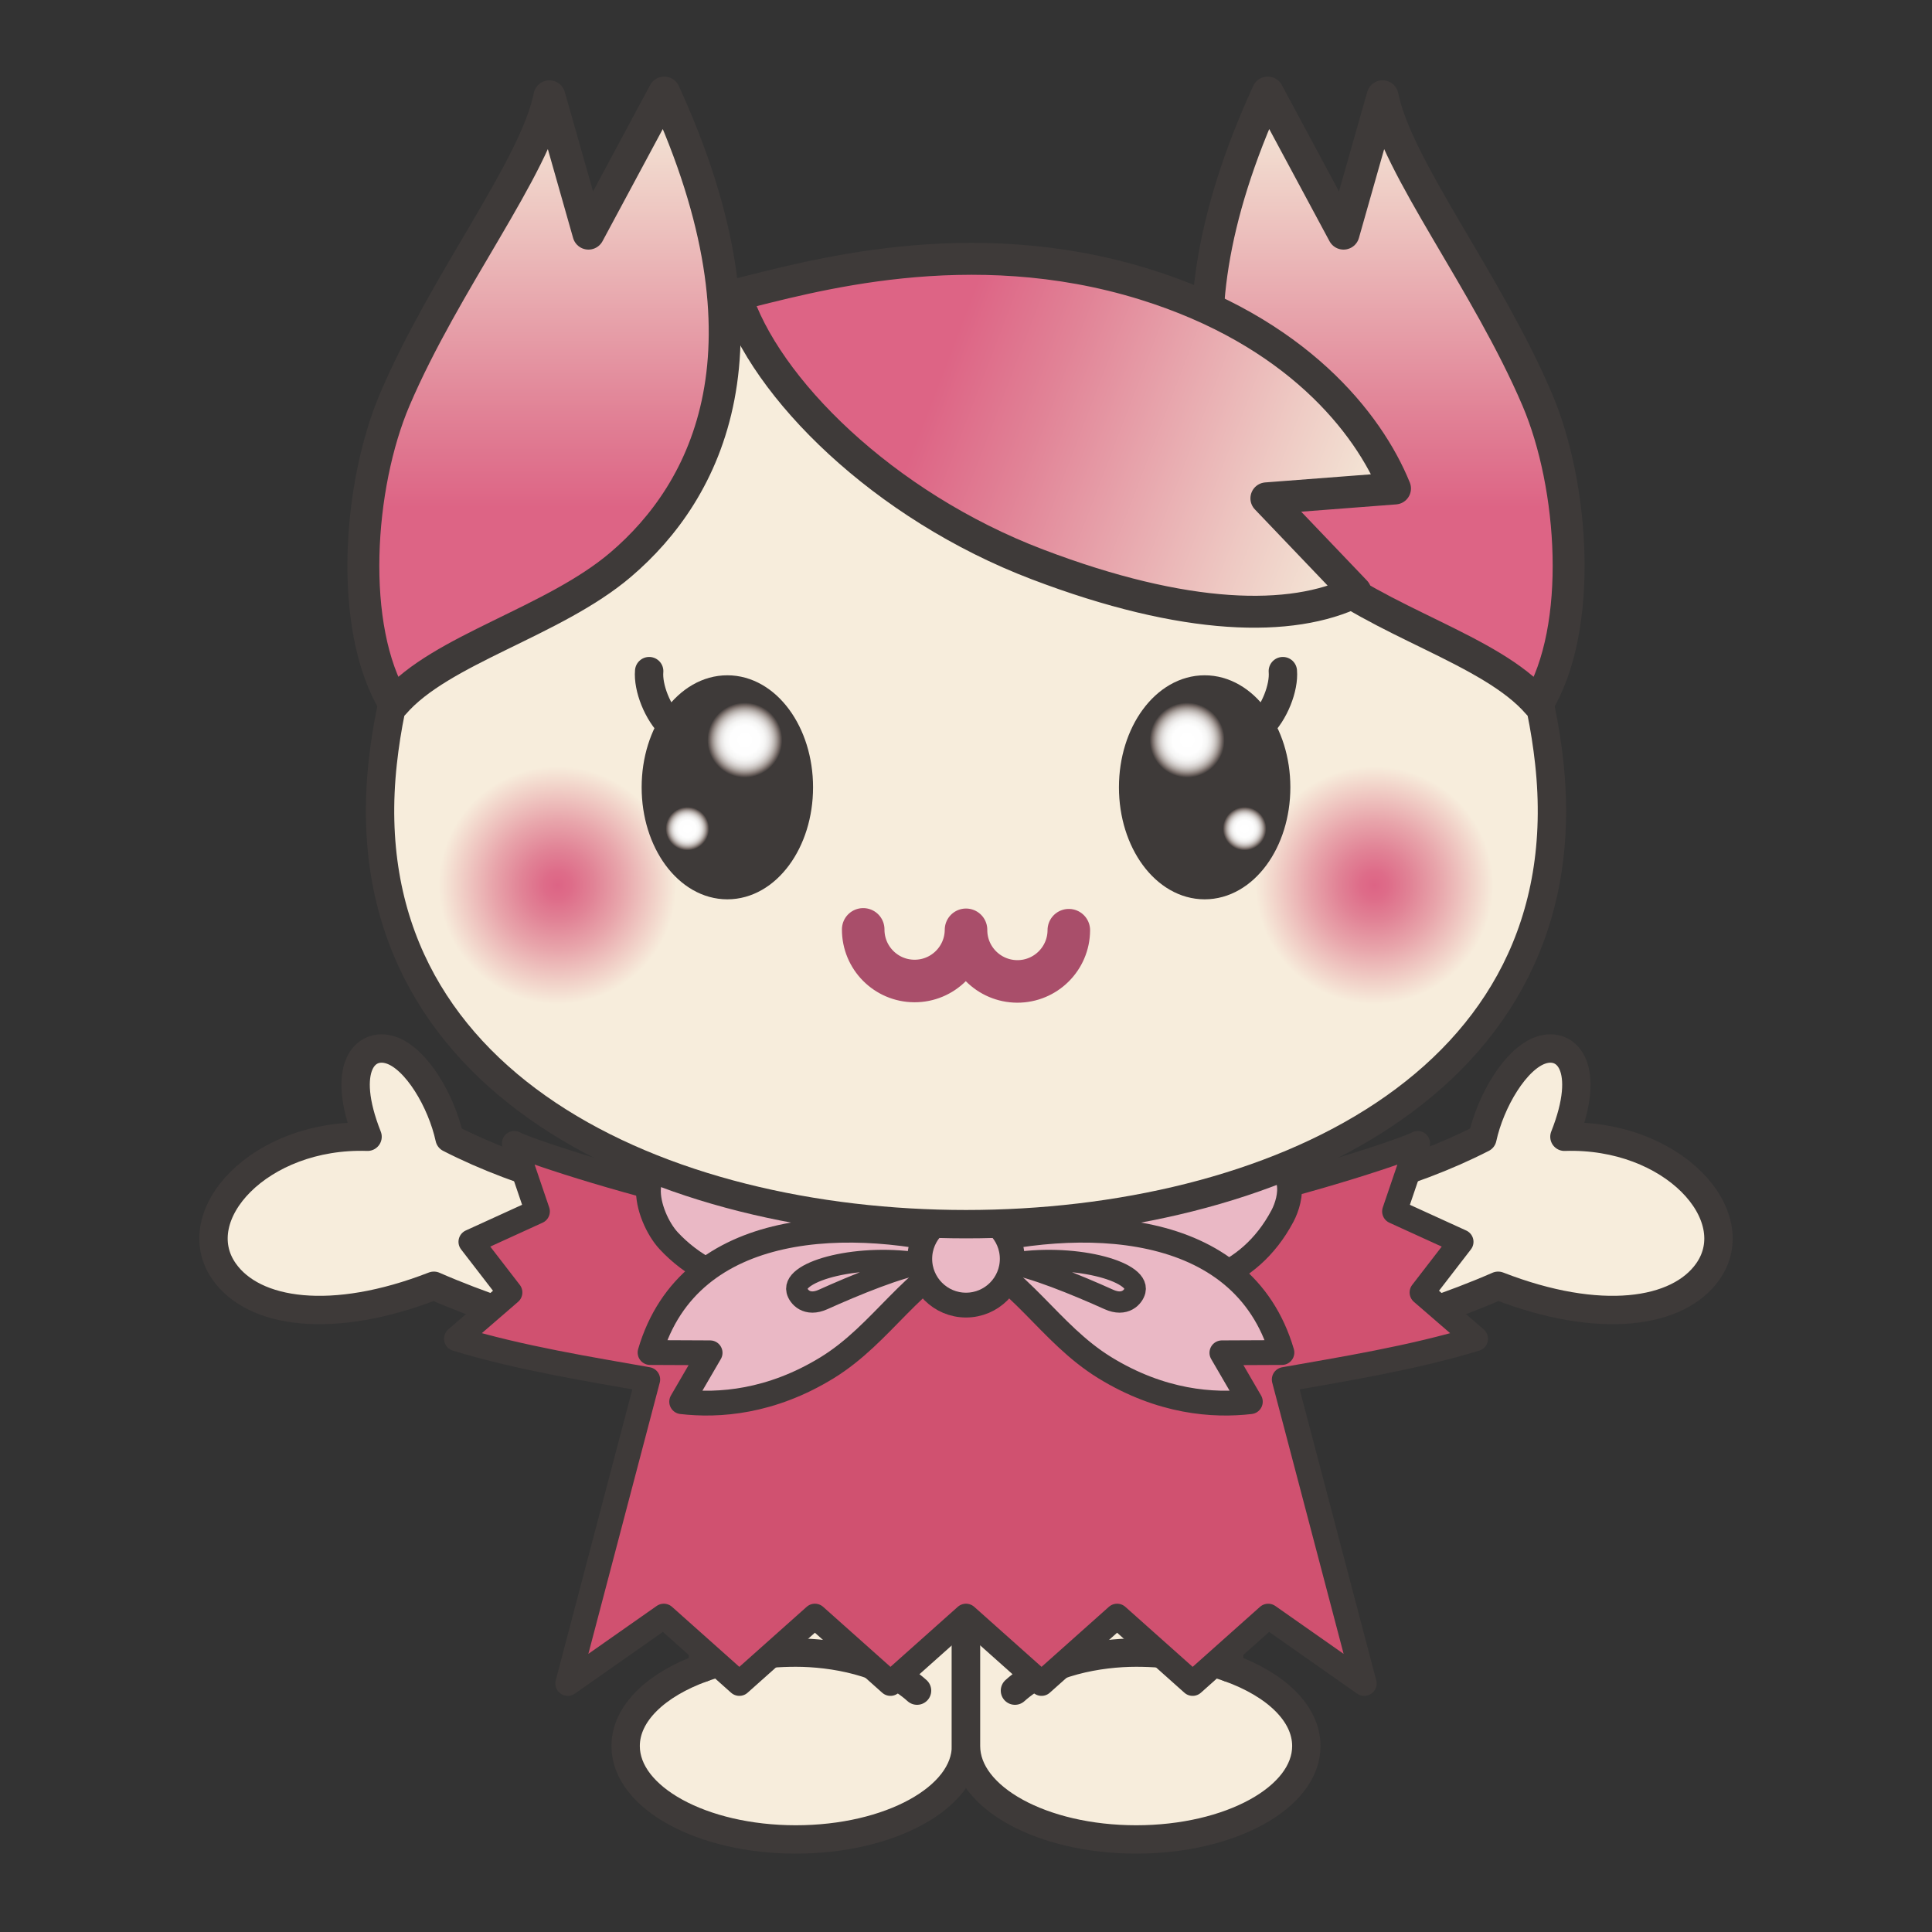
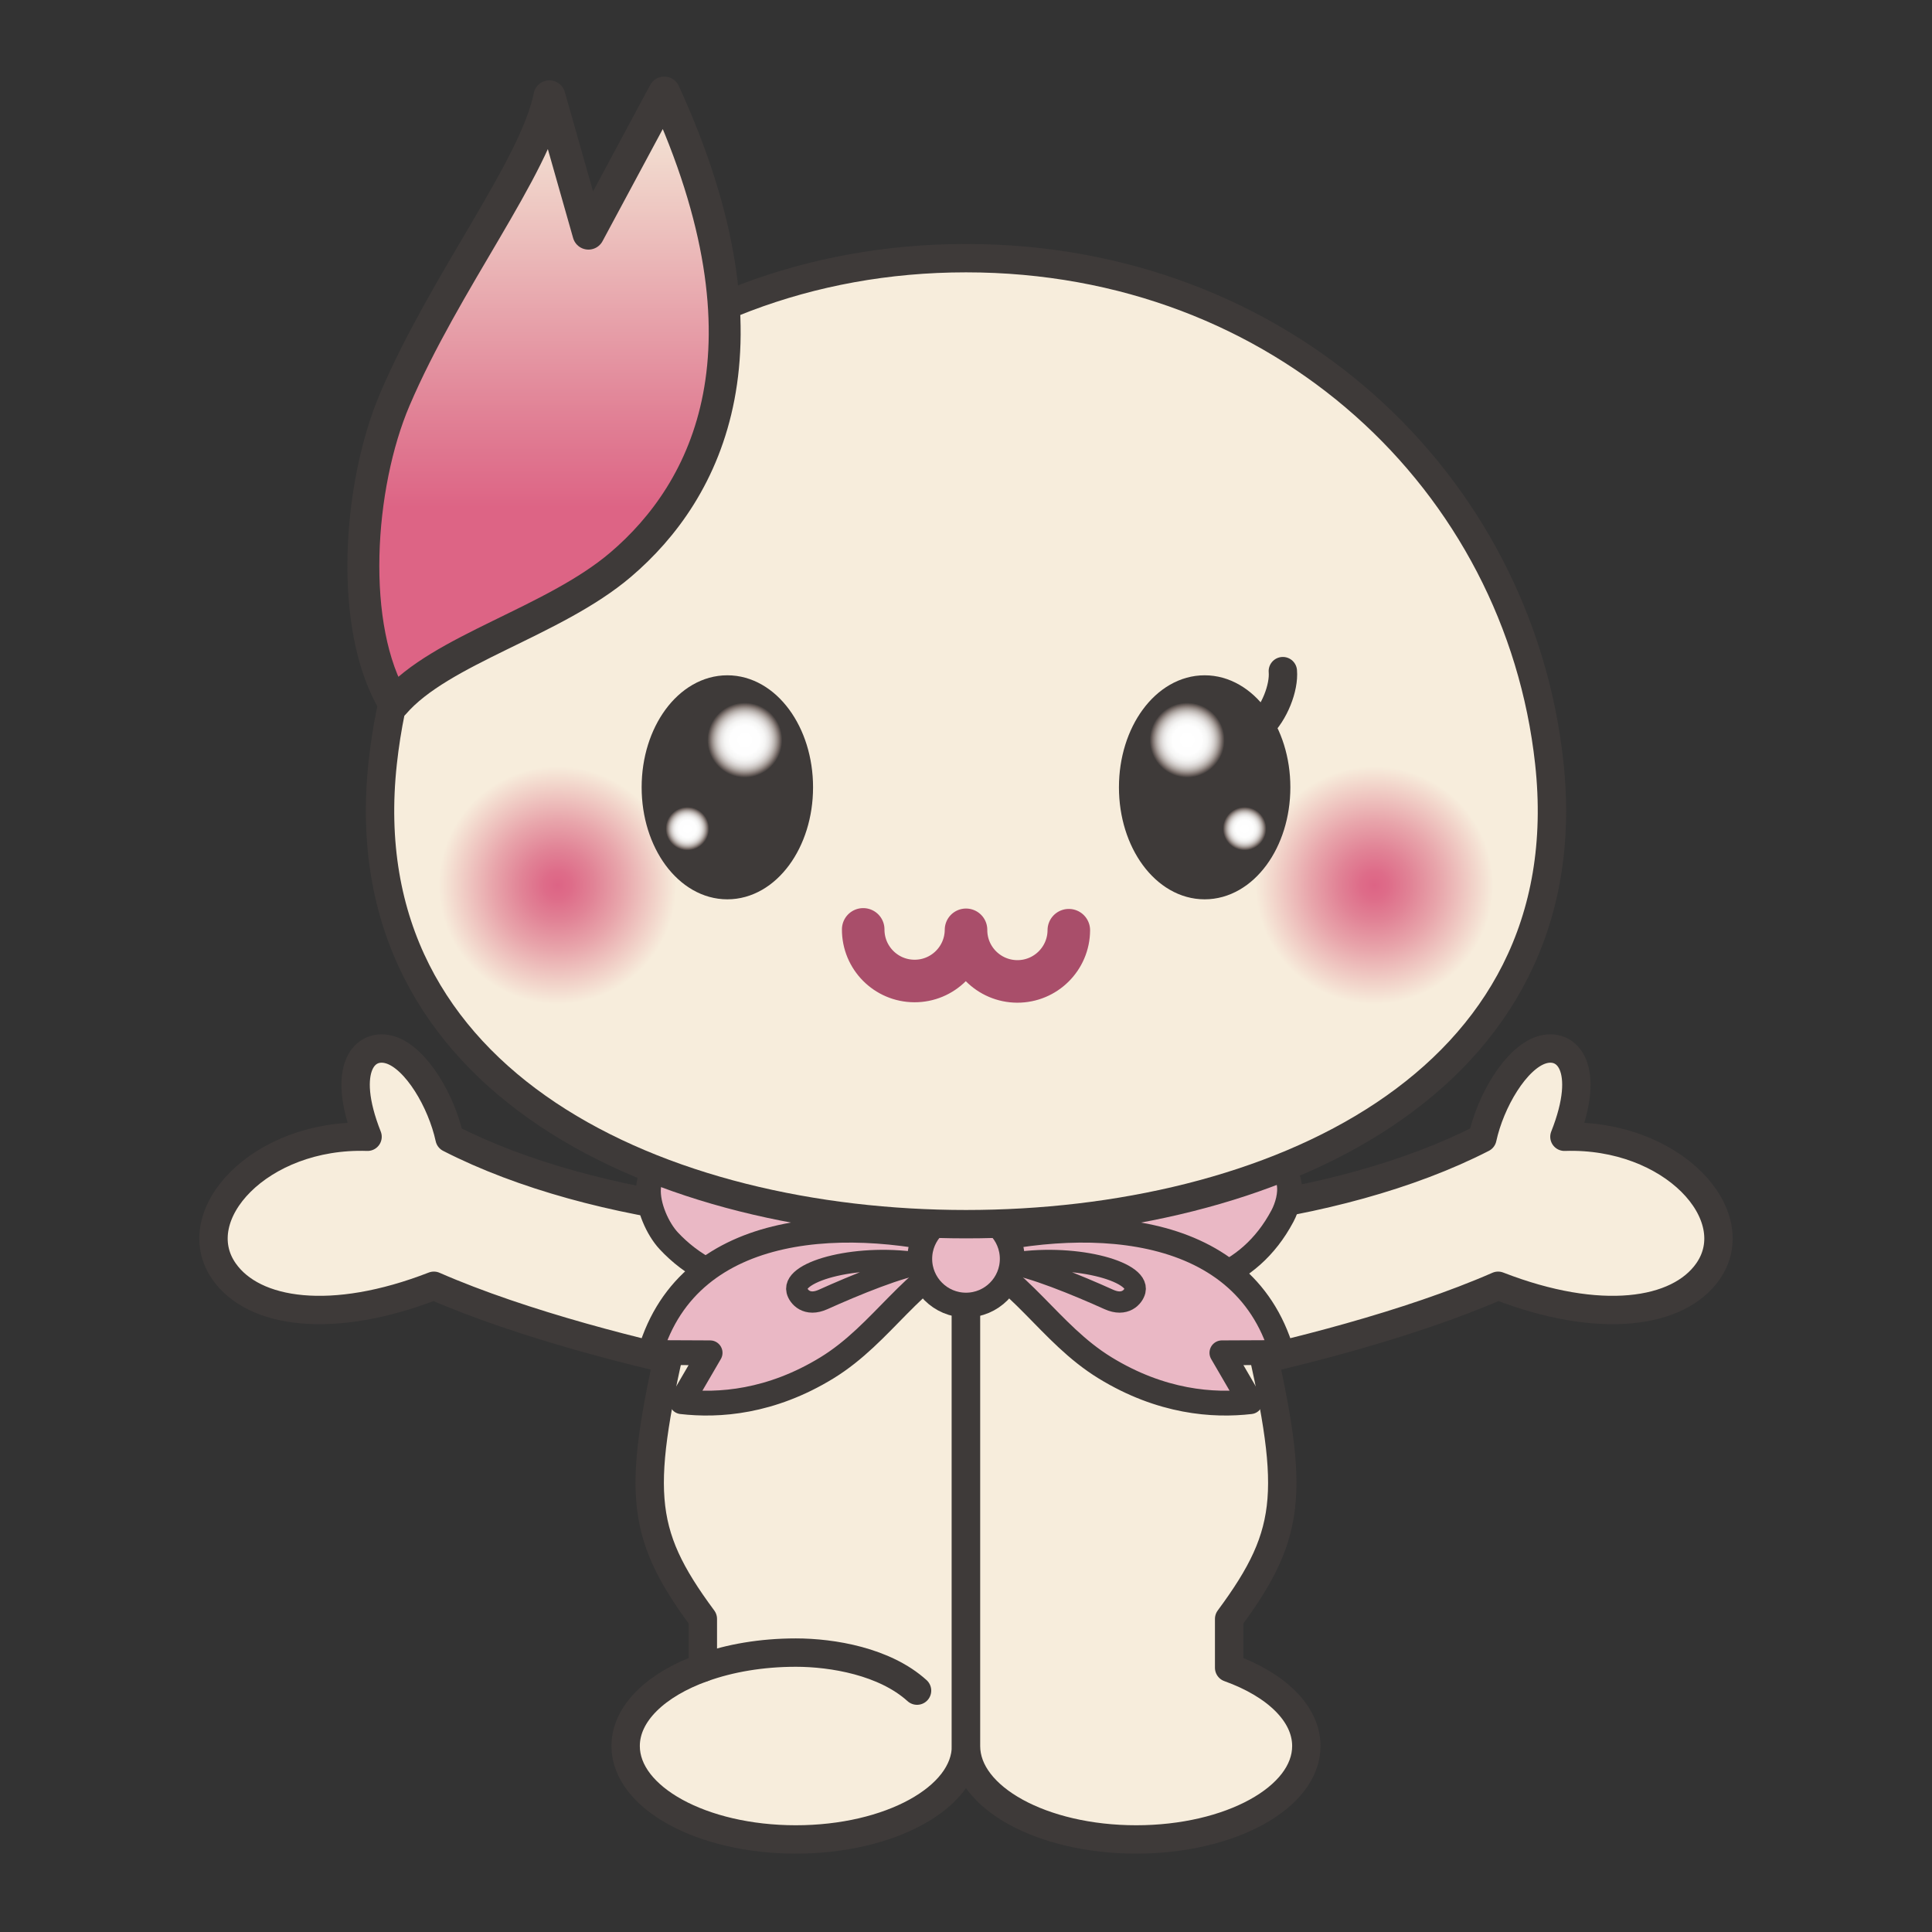
<svg xmlns="http://www.w3.org/2000/svg" version="1.1" id="レイヤー_1" x="0px" y="0px" width="113.386px" height="113.386px" viewBox="0 0 113.386 113.386" enable-background="new 0 0 113.386 113.386" xml:space="preserve">
  <rect x="0" y="0" width="113.386" height="113.386" fill="#333333" stroke="none" />
  <g>
    <g>
      <path fill="#F7EDDC" stroke="#3E3A39" stroke-width="1.665" stroke-linecap="round" stroke-linejoin="round" stroke-miterlimit="10" d="    M42.525,80.489c-4.754-0.957-11.862-2.752-17.062-5.029c-5.965,2.32-10.578,1.635-12.31-0.838    c-2.307-3.289,2.08-8.115,8.418-7.908c-1.603-4.045-0.157-5.578,1.354-5.092c1.512,0.486,2.989,3.016,3.459,5.178    c8.58,4.4,21.898,5.764,30.496,4.041" />
      <path fill="#F7EDDC" stroke="#3E3A39" stroke-width="1.665" stroke-linecap="round" stroke-linejoin="round" stroke-miterlimit="10" d="    M56.693,70.663c0,0,0,28.777,0,31.807s-4.472,5.484-9.988,5.484s-9.987-2.455-9.987-5.484c0-1.922,1.803-3.613,4.531-4.592v-2.867    c-3.85-5.201-3.848-7.629-1.561-17.512" />
      <path fill="#F7EDDC" stroke="#3E3A39" stroke-width="1.665" stroke-linecap="round" stroke-linejoin="round" stroke-miterlimit="10" d="    M53.82,99.22c-1.891-1.713-4.966-2.232-7.113-2.232c-2.014,0-3.889,0.326-5.457,0.891" />
    </g>
    <g>
      <path fill="#F7EDDC" stroke="#3E3A39" stroke-width="1.665" stroke-linecap="round" stroke-linejoin="round" stroke-miterlimit="10" d="    M70.86,80.489c4.754-0.957,11.861-2.752,17.062-5.029c5.965,2.32,10.578,1.635,12.31-0.838c2.307-3.289-2.08-8.115-8.418-7.908    c1.603-4.045,0.157-5.578-1.354-5.092S87.47,64.638,87,66.8c-8.579,4.4-21.898,5.764-30.497,4.041" />
      <path fill="#F7EDDC" stroke="#3E3A39" stroke-width="1.665" stroke-linecap="round" stroke-linejoin="round" stroke-miterlimit="10" d="    M56.693,70.663c0,0,0,28.777,0,31.807s4.471,5.484,9.987,5.484c5.516,0,9.987-2.455,9.987-5.484c0-1.922-1.804-3.613-4.531-4.592    v-2.867c3.849-5.201,3.847-7.629,1.561-17.512" />
-       <path fill="#F7EDDC" stroke="#3E3A39" stroke-width="1.665" stroke-linecap="round" stroke-linejoin="round" stroke-miterlimit="10" d="    M59.566,99.22c1.891-1.713,4.966-2.232,7.113-2.232c2.014,0,3.889,0.326,5.457,0.891" />
    </g>
-     <path fill="#D05170" stroke="#3E3A39" stroke-width="1.456" stroke-linecap="round" stroke-linejoin="round" stroke-miterlimit="10" d="   M56.693,70.841c4.577,3.746,25.468-3.111,26.508-3.736l-1.358,3.992l3.906,1.783l-2.293,2.973l3.143,2.717   c-3.746,1.145-8.002,1.816-11.229,2.391l4.695,17.84l-5.636-3.953L69.995,98.8l-4.434-3.953L61.127,98.8l-4.434-3.953L52.259,98.8   l-4.434-3.953L43.391,98.8l-4.434-3.953L33.32,98.8l4.695-17.84c-3.226-0.574-7.482-1.246-11.228-2.391l3.142-2.717l-2.293-2.973   l3.906-1.783l-1.358-3.992C31.225,67.729,52.115,74.587,56.693,70.841L56.693,70.841z" />
    <path fill="#EAB8C5" stroke="#3E3A39" stroke-width="1.456" stroke-linecap="round" stroke-linejoin="round" stroke-miterlimit="10" d="   M40.901,68.364c-4.077-0.902-2.953,3.066-1.65,4.461c2.59,2.773,7.686,4.684,17.437,0.166c3.896,1.967,14.584,5.896,18.577-1.625   c0.556-1.047,0.907-3.105-1.306-3.021L40.901,68.364z" />
    <g>
      <path fill="#EAB8C5" stroke="#3E3A39" stroke-width="1.456" stroke-linecap="round" stroke-linejoin="round" stroke-miterlimit="10" d="    M56.19,73.245c7.212-1.98,16.724-1.764,19.044,6.133l-3.523,0.016l1.669,2.869c-2.17,0.252-5.223,0.037-8.528-1.988    C61.545,78.245,59.912,74.86,56.19,73.245z" />
      <path fill="none" stroke="#3E3A39" stroke-width="1.248" stroke-linecap="round" stroke-linejoin="round" stroke-miterlimit="10" d="    M59.216,74.175c3.72-0.66,7.676,0.418,7.396,1.57c-0.087,0.355-0.577,0.953-1.539,0.516    C63.275,75.448,60.438,74.282,59.216,74.175z" />
    </g>
    <g>
      <path fill="#EAB8C5" stroke="#3E3A39" stroke-width="1.456" stroke-linecap="round" stroke-linejoin="round" stroke-miterlimit="10" d="    M57.195,73.245c-7.212-1.98-16.724-1.764-19.044,6.133l3.524,0.016l-1.669,2.869c2.17,0.252,5.223,0.037,8.529-1.988    C51.841,78.245,53.474,74.86,57.195,73.245z" />
      <path fill="none" stroke="#3E3A39" stroke-width="1.248" stroke-linecap="round" stroke-linejoin="round" stroke-miterlimit="10" d="    M54.169,74.175c-3.719-0.66-7.675,0.418-7.396,1.57c0.086,0.355,0.577,0.953,1.539,0.516    C50.11,75.448,52.948,74.282,54.169,74.175z" />
    </g>
    <circle fill="#EAB8C5" stroke="#3E3A39" stroke-width="1.456" stroke-linecap="round" stroke-linejoin="round" stroke-miterlimit="10" cx="56.693" cy="73.88" r="2.714" />
    <g>
      <path fill="#F7EDDC" stroke="#3E3A39" stroke-width="1.665" stroke-linecap="round" stroke-linejoin="round" stroke-miterlimit="10" d="    M56.693,71.845c17.723,0,36.309-8.129,34.228-27.102c-1.804-16.451-15.691-29.592-34.228-29.592    c-18.538,0-32.424,13.141-34.229,29.592C20.384,63.716,38.971,71.845,56.693,71.845z" />
      <path fill="none" stroke="#A94E6A" stroke-width="2.497" stroke-linecap="round" stroke-linejoin="round" stroke-miterlimit="10" d="    M50.66,54.544c-0.007,1.666,1.338,3.023,3.004,3.029c1.666,0.008,3.022-1.338,3.03-3.004c-0.008,1.666,1.338,3.021,3.005,3.029    c1.665,0.006,3.021-1.338,3.028-3.006" />
      <radialGradient id="SVGID_1_" cx="80.661" cy="51.951" r="6.976" gradientUnits="userSpaceOnUse">
        <stop offset="0" style="stop-color:#DD6485" />
        <stop offset="0.116" style="stop-color:#DE6C89" />
        <stop offset="0.306" style="stop-color:#E18396" />
        <stop offset="0.545" style="stop-color:#E8A5AB" />
        <stop offset="0.822" style="stop-color:#F1D1C8" />
        <stop offset="1" style="stop-color:#F7EDDC" />
      </radialGradient>
      <circle fill="url(#SVGID_1_)" cx="80.661" cy="51.952" r="6.976" />
      <g>
        <ellipse fill="#3E3A39" stroke="#3E3A39" stroke-width="1.456" stroke-linecap="round" stroke-linejoin="round" stroke-miterlimit="10" cx="70.699" cy="46.206" rx="4.302" ry="5.846" />
        <path fill="#F7EDDC" stroke="#3E3A39" stroke-width="1.665" stroke-linecap="round" stroke-linejoin="round" stroke-miterlimit="10" d="     M75.288,39.388c0.083,0.965-0.488,2.459-1.356,3.275" />
        <radialGradient id="SVGID_2_" cx="69.674" cy="43.435" r="2.199" gradientUnits="userSpaceOnUse">
          <stop offset="0" style="stop-color:#FFFFFF" />
          <stop offset="0.394" style="stop-color:#FEFEFE" />
          <stop offset="0.536" style="stop-color:#F6F6F5" />
          <stop offset="0.637" style="stop-color:#E8E6E5" />
          <stop offset="0.719" style="stop-color:#D5D0CE" />
          <stop offset="0.789" style="stop-color:#BCB6B2" />
          <stop offset="0.851" style="stop-color:#A09793" />
          <stop offset="0.907" style="stop-color:#807571" />
          <stop offset="0.957" style="stop-color:#5E5552" />
          <stop offset="1" style="stop-color:#3E3A39" />
        </radialGradient>
        <circle fill="url(#SVGID_2_)" cx="69.674" cy="43.435" r="2.199" />
        <radialGradient id="SVGID_3_" cx="73.045" cy="48.633" r="1.274" gradientUnits="userSpaceOnUse">
          <stop offset="0" style="stop-color:#FFFFFF" />
          <stop offset="0.394" style="stop-color:#FEFEFE" />
          <stop offset="0.536" style="stop-color:#F6F6F5" />
          <stop offset="0.637" style="stop-color:#E8E6E5" />
          <stop offset="0.719" style="stop-color:#D5D0CE" />
          <stop offset="0.789" style="stop-color:#BCB6B2" />
          <stop offset="0.851" style="stop-color:#A09793" />
          <stop offset="0.907" style="stop-color:#807571" />
          <stop offset="0.957" style="stop-color:#5E5552" />
          <stop offset="1" style="stop-color:#3E3A39" />
        </radialGradient>
        <circle fill="url(#SVGID_3_)" cx="73.044" cy="48.632" r="1.274" />
      </g>
      <radialGradient id="SVGID_4_" cx="87.561" cy="51.951" r="6.976" gradientTransform="matrix(-1 0 0 1 120.285 0)" gradientUnits="userSpaceOnUse">
        <stop offset="0" style="stop-color:#DD6485" />
        <stop offset="0.116" style="stop-color:#DE6C89" />
        <stop offset="0.306" style="stop-color:#E18396" />
        <stop offset="0.545" style="stop-color:#E8A5AB" />
        <stop offset="0.822" style="stop-color:#F1D1C8" />
        <stop offset="1" style="stop-color:#F7EDDC" />
      </radialGradient>
      <circle fill="url(#SVGID_4_)" cx="32.725" cy="51.952" r="6.976" />
      <g>
        <ellipse fill="#3E3A39" stroke="#3E3A39" stroke-width="1.456" stroke-linecap="round" stroke-linejoin="round" stroke-miterlimit="10" cx="42.687" cy="46.206" rx="4.302" ry="5.846" />
-         <path fill="#F7EDDC" stroke="#3E3A39" stroke-width="1.665" stroke-linecap="round" stroke-linejoin="round" stroke-miterlimit="10" d="     M38.099,39.388c-0.084,0.965,0.487,2.459,1.355,3.275" />
        <radialGradient id="SVGID_5_" cx="76.572" cy="43.435" r="2.2" gradientTransform="matrix(-1 0 0 1 120.285 0)" gradientUnits="userSpaceOnUse">
          <stop offset="0" style="stop-color:#FFFFFF" />
          <stop offset="0.394" style="stop-color:#FEFEFE" />
          <stop offset="0.536" style="stop-color:#F6F6F5" />
          <stop offset="0.637" style="stop-color:#E8E6E5" />
          <stop offset="0.719" style="stop-color:#D5D0CE" />
          <stop offset="0.789" style="stop-color:#BCB6B2" />
          <stop offset="0.851" style="stop-color:#A09793" />
          <stop offset="0.907" style="stop-color:#807571" />
          <stop offset="0.957" style="stop-color:#5E5552" />
          <stop offset="1" style="stop-color:#3E3A39" />
        </radialGradient>
        <circle fill="url(#SVGID_5_)" cx="43.712" cy="43.435" r="2.199" />
        <radialGradient id="SVGID_6_" cx="79.944" cy="48.633" r="1.274" gradientTransform="matrix(-1 0 0 1 120.285 0)" gradientUnits="userSpaceOnUse">
          <stop offset="0" style="stop-color:#FFFFFF" />
          <stop offset="0.394" style="stop-color:#FEFEFE" />
          <stop offset="0.536" style="stop-color:#F6F6F5" />
          <stop offset="0.637" style="stop-color:#E8E6E5" />
          <stop offset="0.719" style="stop-color:#D5D0CE" />
          <stop offset="0.789" style="stop-color:#BCB6B2" />
          <stop offset="0.851" style="stop-color:#A09793" />
          <stop offset="0.907" style="stop-color:#807571" />
          <stop offset="0.957" style="stop-color:#5E5552" />
          <stop offset="1" style="stop-color:#3E3A39" />
        </radialGradient>
        <circle fill="url(#SVGID_6_)" cx="40.341" cy="48.632" r="1.274" />
      </g>
      <g>
        <linearGradient id="SVGID_7_" gradientUnits="userSpaceOnUse" x1="31.928" y1="41.284" x2="31.928" y2="5.431">
          <stop offset="0" style="stop-color:#DD6485" />
          <stop offset="0.32" style="stop-color:#DD6485" />
          <stop offset="0.476" style="stop-color:#E18296" />
          <stop offset="0.817" style="stop-color:#EEC9C3" />
          <stop offset="1" style="stop-color:#F5ECDA" />
        </linearGradient>
        <path fill="url(#SVGID_7_)" stroke="#3E3A39" stroke-width="1.873" stroke-linecap="round" stroke-linejoin="round" stroke-miterlimit="10" d="     M38.984,5.431c6.871,14.977,2.511,23.389-2.555,27.705c-3.952,3.369-10.571,4.979-13.302,8.148     c-2.687-4.447-2.113-12.783,0.044-17.838c2.951-6.916,8.237-13.611,9.074-17.795l2.291,8.061L38.984,5.431z" />
        <linearGradient id="SVGID_8_" gradientUnits="userSpaceOnUse" x1="34.119" y1="41.284" x2="34.119" y2="5.43" gradientTransform="matrix(-1 0 0 1 115.576 0)">
          <stop offset="0" style="stop-color:#DD6485" />
          <stop offset="0.32" style="stop-color:#DD6485" />
          <stop offset="0.476" style="stop-color:#E18296" />
          <stop offset="0.817" style="stop-color:#EEC9C3" />
          <stop offset="1" style="stop-color:#F5ECDA" />
        </linearGradient>
-         <path fill="url(#SVGID_8_)" stroke="#3E3A39" stroke-width="1.873" stroke-linecap="round" stroke-linejoin="round" stroke-miterlimit="10" d="     M74.402,5.431c-6.871,14.977-2.511,23.389,2.555,27.705c3.952,3.369,10.571,4.979,13.302,8.148     c2.687-4.447,2.113-12.783-0.044-17.838c-2.951-6.916-8.236-13.611-9.073-17.795l-2.291,8.061L74.402,5.431z" />
        <linearGradient id="SVGID_9_" gradientUnits="userSpaceOnUse" x1="341.234" y1="-359.598" x2="341.234" y2="-399.799" gradientTransform="matrix(-0.358 0.934 -0.934 -0.358 -170.382 -430.378)">
          <stop offset="0" style="stop-color:#DD6485" />
          <stop offset="0.32" style="stop-color:#DD6485" />
          <stop offset="0.476" style="stop-color:#E18296" />
          <stop offset="0.817" style="stop-color:#EEC9C3" />
          <stop offset="1" style="stop-color:#F5ECDA" />
        </linearGradient>
-         <path fill="url(#SVGID_9_)" stroke="#3E3A39" stroke-width="1.873" stroke-linecap="round" stroke-linejoin="round" stroke-miterlimit="10" d="     M74.322,29.247l5.229,5.475c-3.74,1.824-9.972,1.713-18.666-1.598c-9.045-3.443-16.018-10.379-17.713-15.813     c4.236-1.033,13.657-3.834,24-0.629c8.885,2.752,13.134,8.131,14.699,11.986L74.322,29.247z" />
      </g>
    </g>
  </g>
</svg>